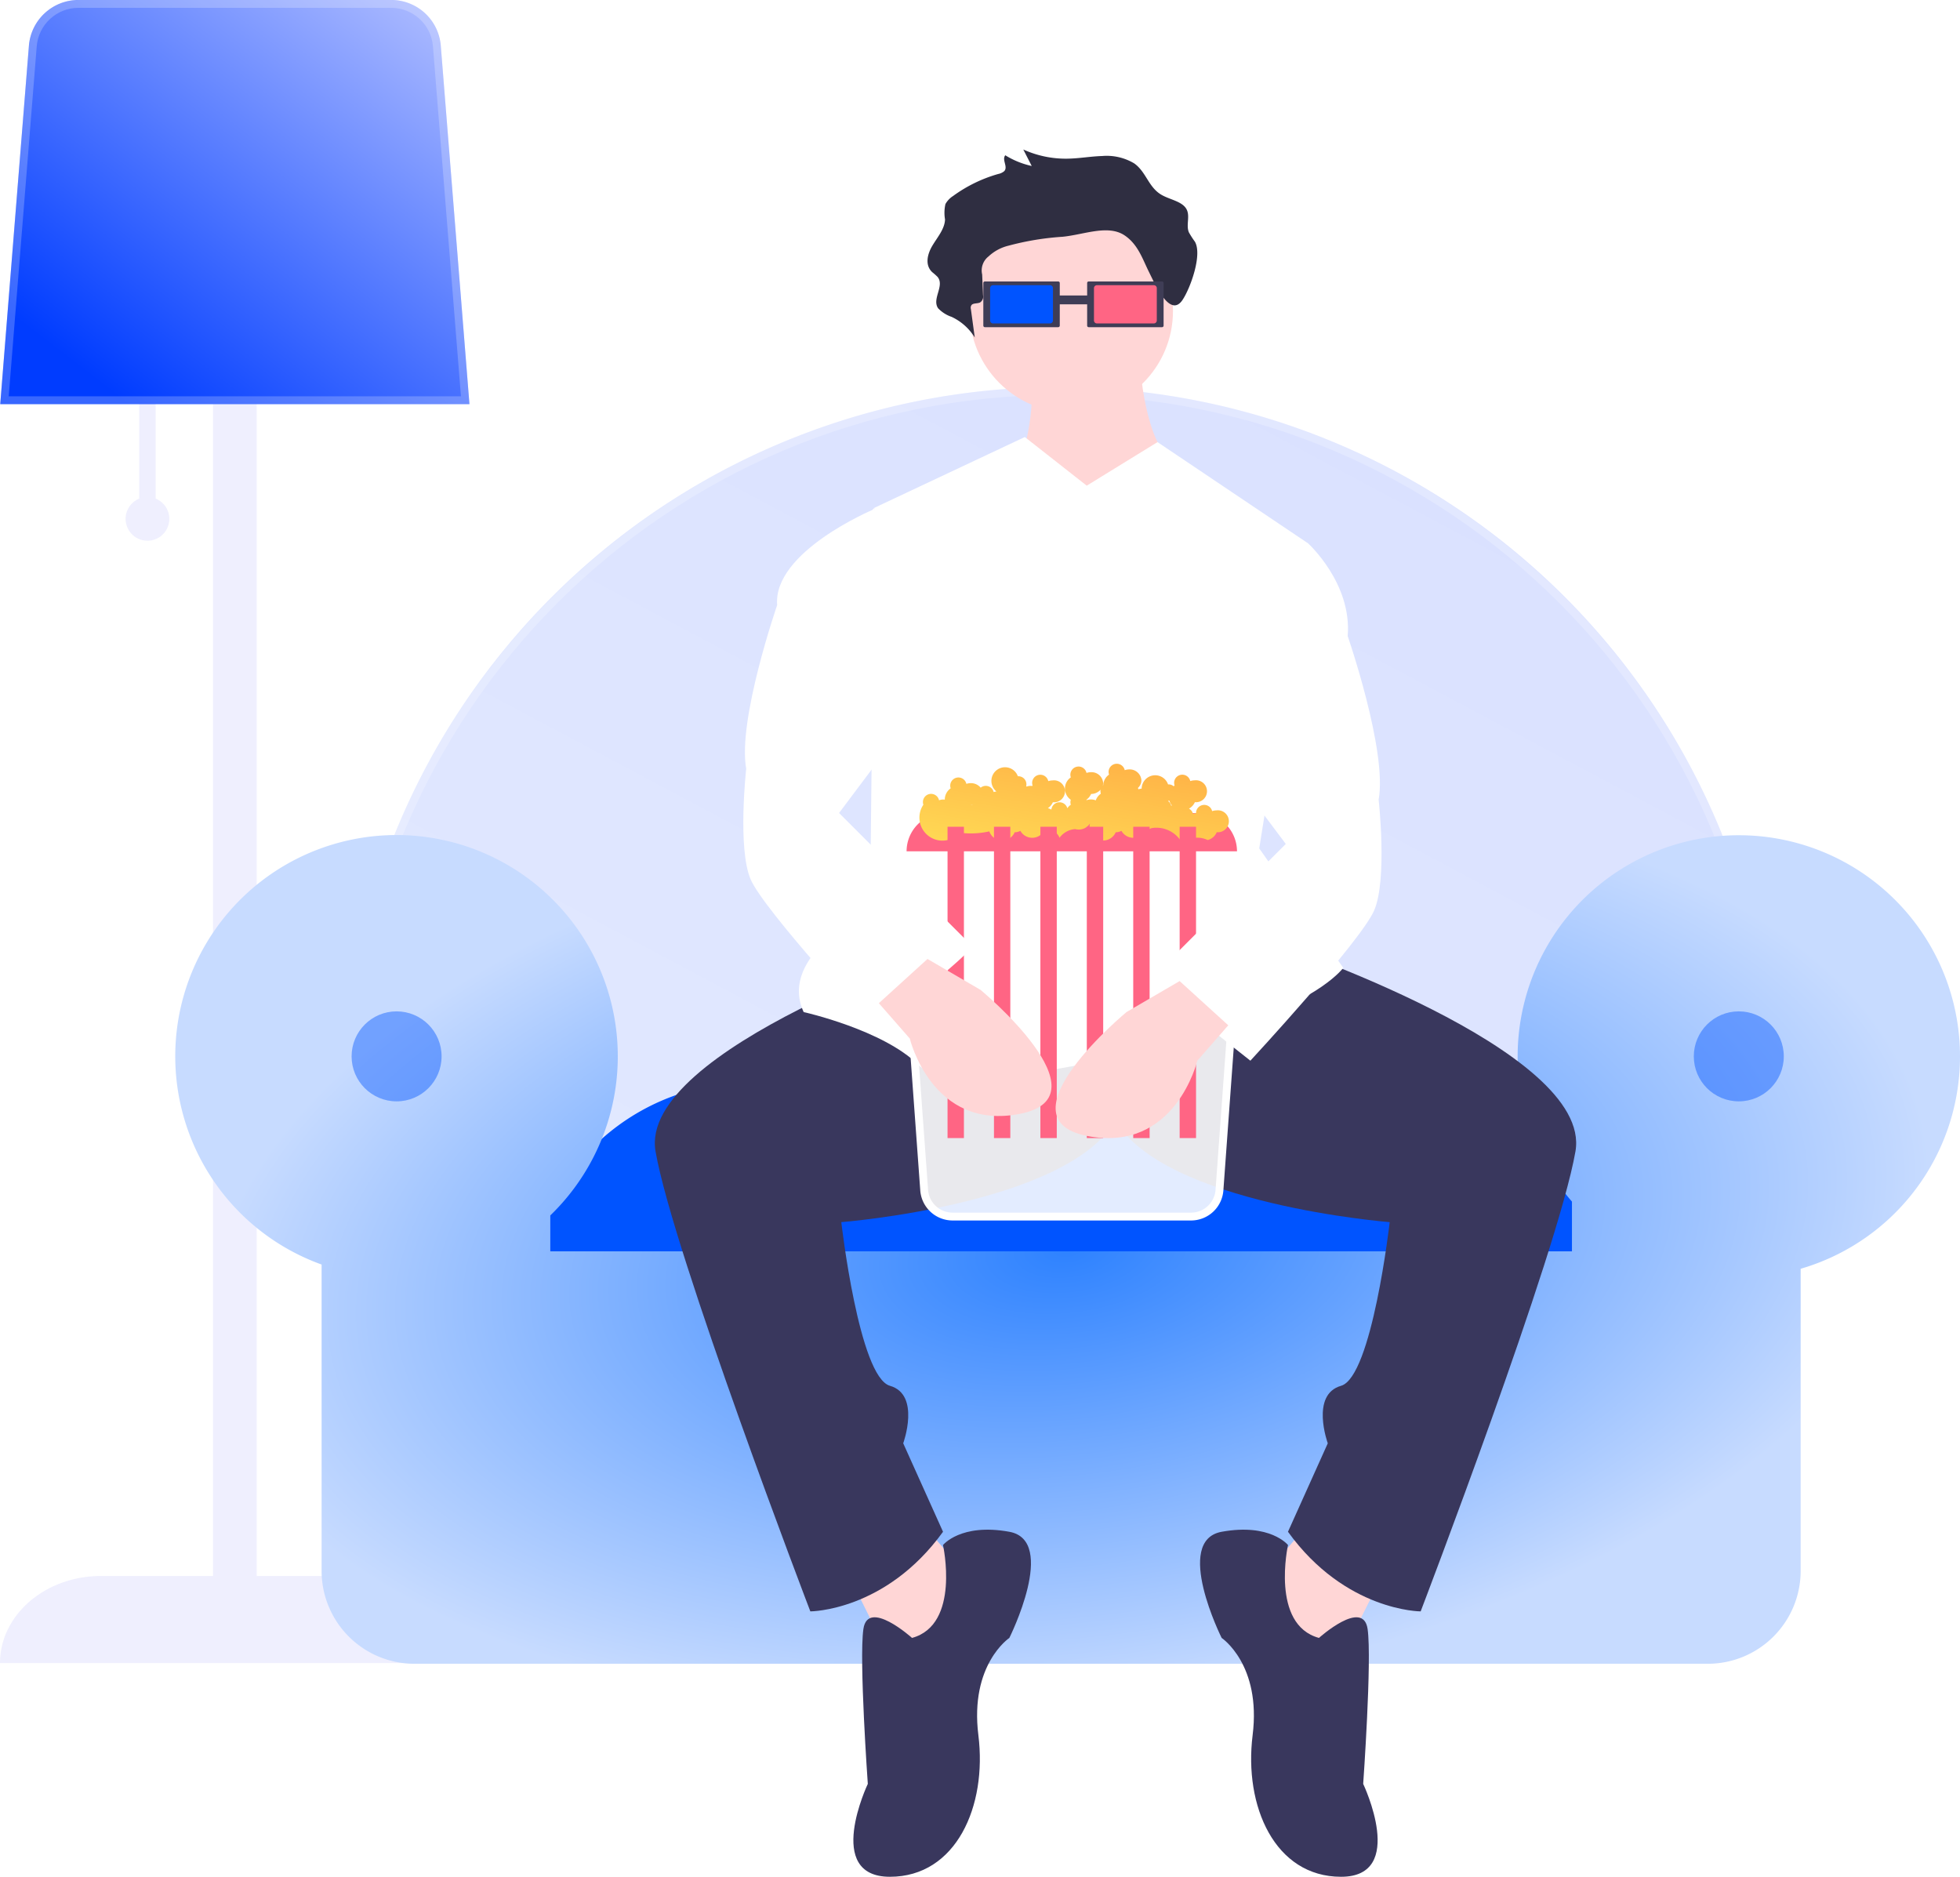
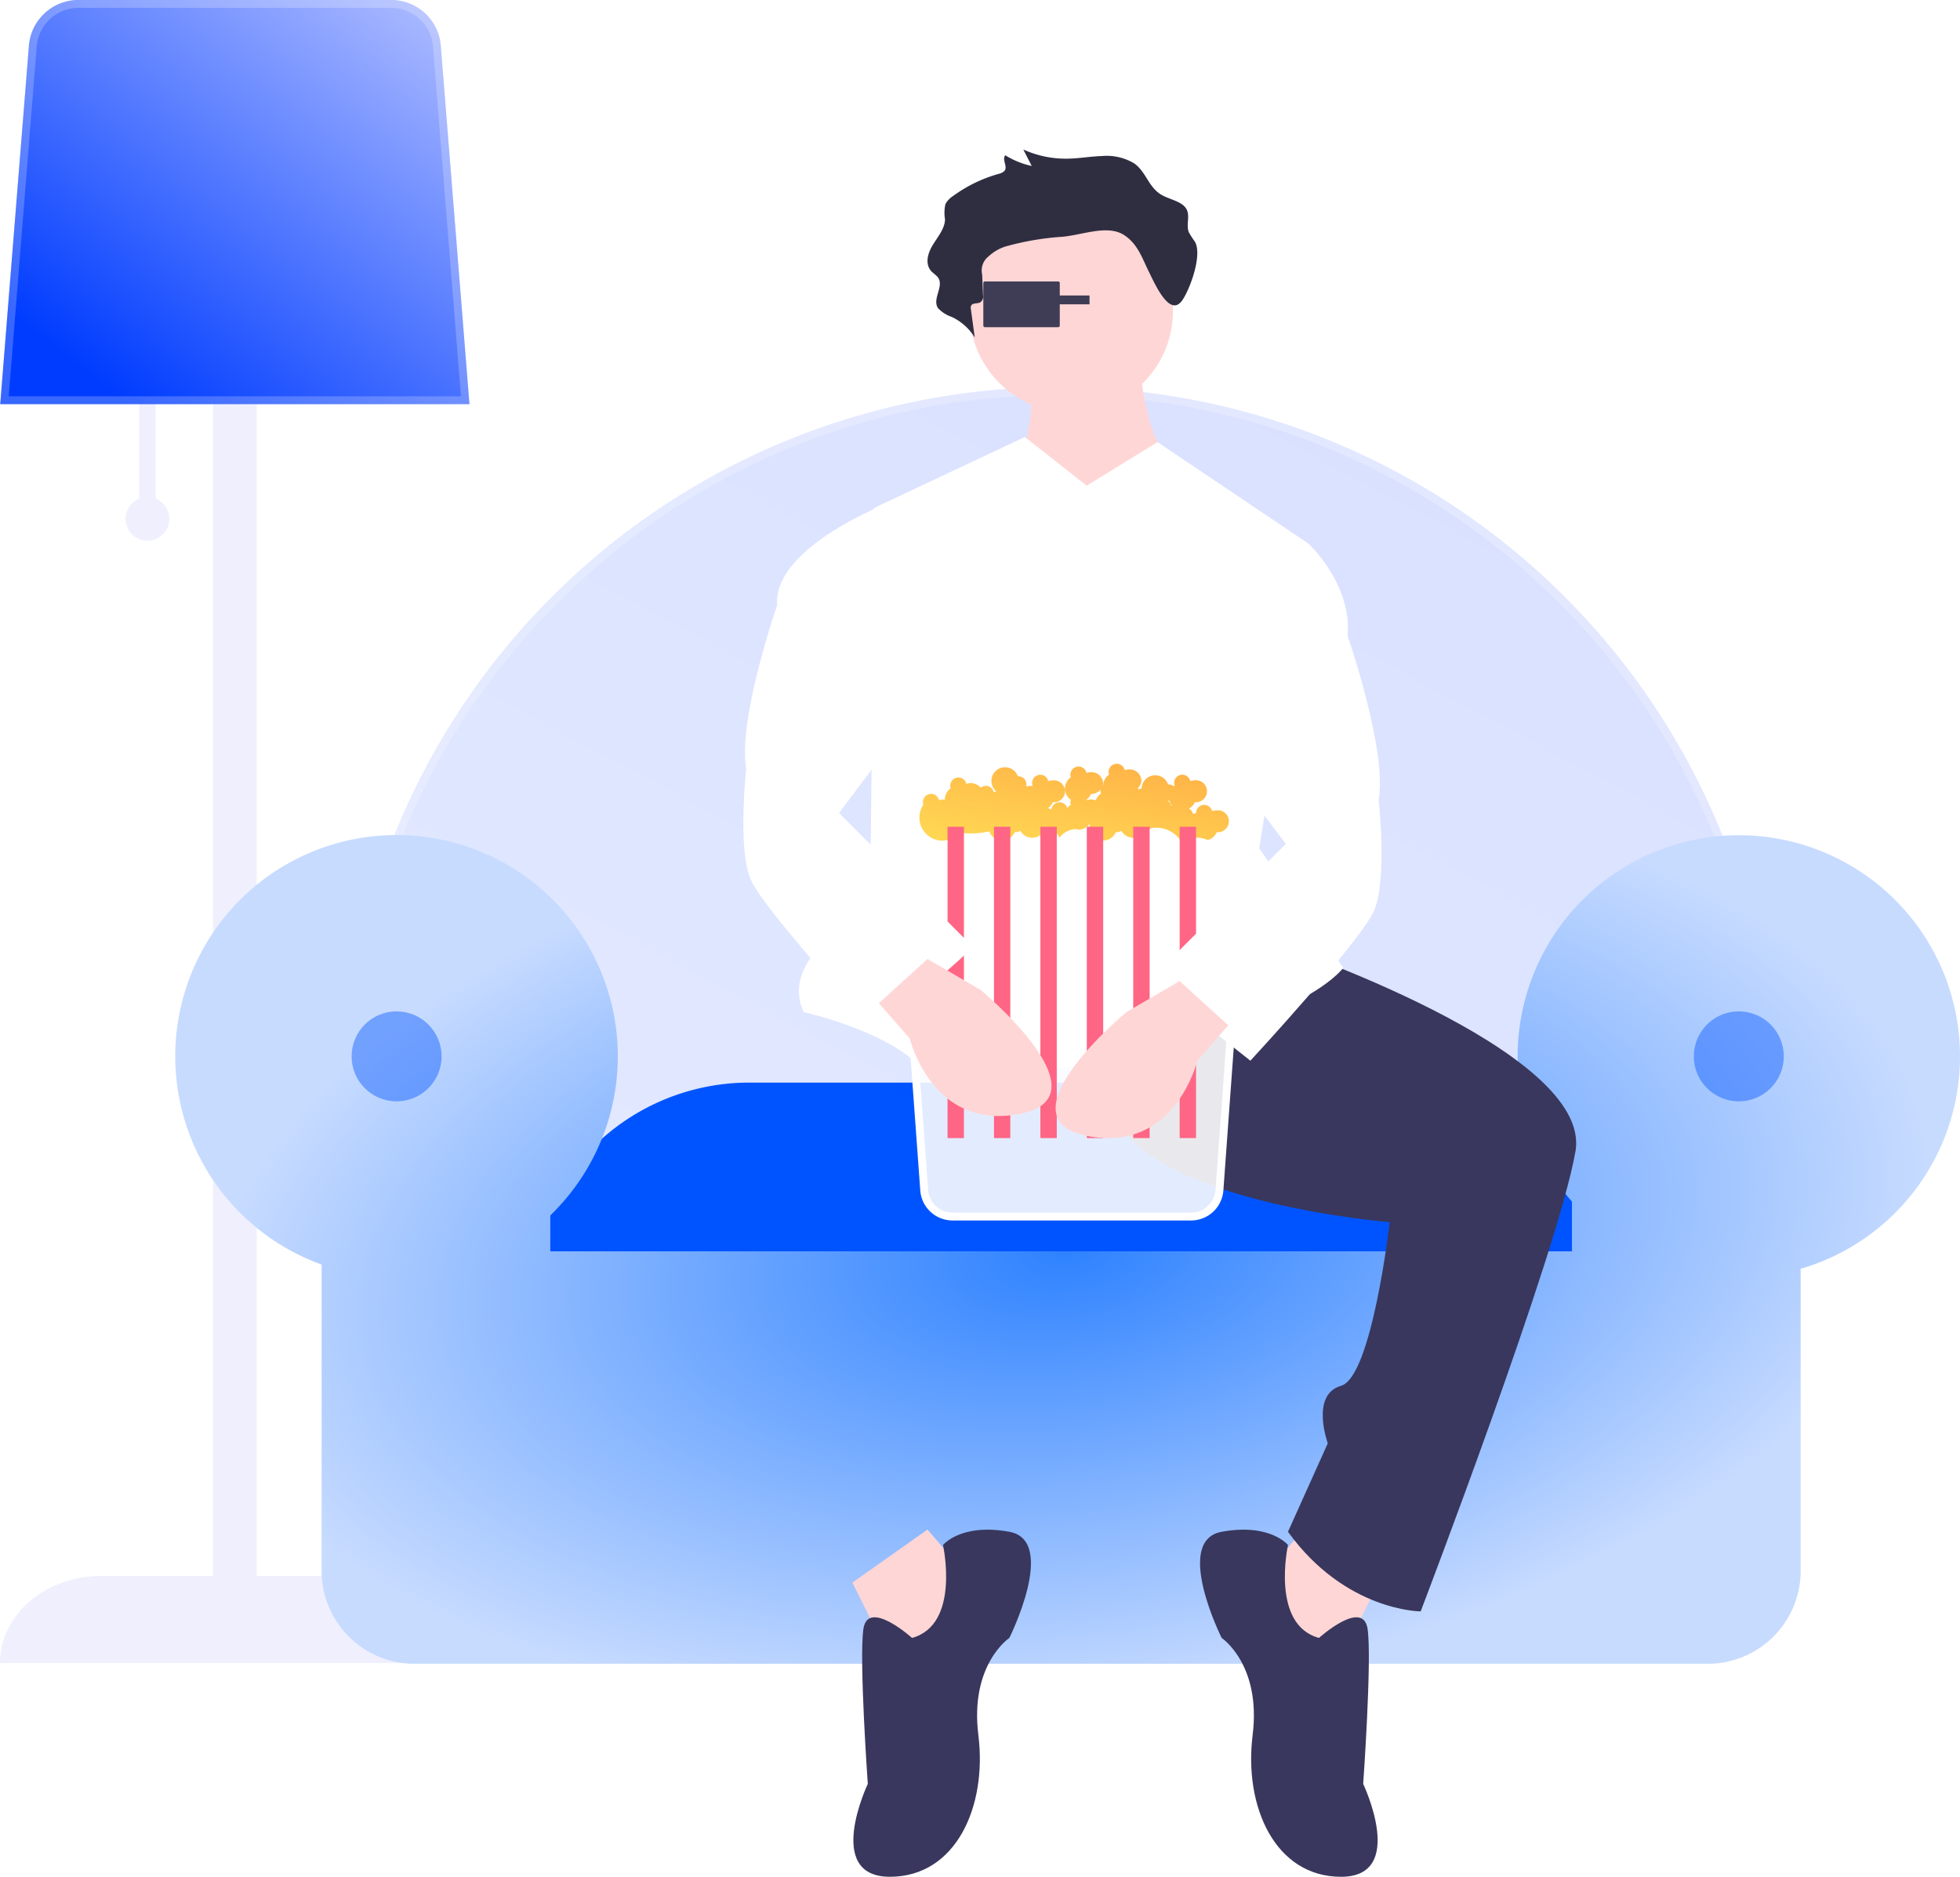
<svg xmlns="http://www.w3.org/2000/svg" id="组_809" data-name="组 809" width="249.797" height="239.176" viewBox="0 0 249.797 239.176">
  <defs>
    <linearGradient id="linear-gradient" x1="0.926" x2="0.141" y2="0.885" gradientUnits="objectBoundingBox">
      <stop offset="0" stop-color="#aebcff" />
      <stop offset="1" stop-color="#003cff" />
    </linearGradient>
    <linearGradient id="linear-gradient-2" x1="0.926" x2="0.141" y2="0.885" gradientUnits="objectBoundingBox">
      <stop offset="0" stop-color="#d9e0ff" />
      <stop offset="1" stop-color="#e1e8ff" />
    </linearGradient>
    <radialGradient id="radial-gradient" cx="0.5" cy="0.5" r="0.571" gradientTransform="matrix(0.449, -0.893, 0.729, 0.367, -0.089, 0.763)" gradientUnits="objectBoundingBox">
      <stop offset="0" stop-color="#2e82ff" />
      <stop offset="1" stop-color="#c7dbff" />
    </radialGradient>
    <linearGradient id="linear-gradient-3" x1="0.139" y1="0.97" x2="0.691" y2="0.1" gradientUnits="objectBoundingBox">
      <stop offset="0" stop-color="#ffd753" />
      <stop offset="1" stop-color="#ffb648" />
    </linearGradient>
    <filter id="路径_684" x="84.913" y="84.863" width="103.368" height="100.674" filterUnits="userSpaceOnUse">
      <feOffset dy="10" input="SourceAlpha" />
      <feGaussianBlur stdDeviation="10" result="blur" />
      <feFlood flood-color="#0a003d" flood-opacity="0.69" />
      <feComposite operator="in" in2="blur" />
      <feComposite in="SourceGraphic" />
    </filter>
  </defs>
  <path id="联合_44" data-name="联合 44" d="M0,161.829c0-6.128,5.765-11.1,12.877-11.1H27.146V1.392h5.568V150.733H46.983c7.111,0,12.877,4.968,12.877,11.1ZM16.06,16.542a2.785,2.785,0,0,1,1.689-3.113V0h2.088V13.429a2.784,2.784,0,1,1-3.777,3.113Z" transform="translate(0 50.115)" fill="#efeffe" />
  <g id="路径_664" data-name="路径 664" transform="translate(-787.939 -106.375)" fill="url(#linear-gradient)">
    <path d="M847.769,157.882h-59.8l3.657-45.709a6.333,6.333,0,0,1,6.28-5.8h39.927a6.333,6.333,0,0,1,6.28,5.8Z" stroke="none" />
    <path d="M 846.686 156.882 L 843.116 112.257 C 843.003 110.927 842.401 109.695 841.42 108.789 C 840.439 107.884 839.163 107.381 837.832 107.375 L 797.91 107.375 C 796.575 107.381 795.299 107.884 794.318 108.789 C 793.337 109.695 792.734 110.927 792.622 112.253 L 789.051 156.882 L 846.686 156.882 M 847.769 157.882 L 787.968 157.882 L 791.625 112.173 C 791.902 108.906 794.627 106.391 797.905 106.375 L 837.832 106.375 C 841.111 106.391 843.836 108.906 844.113 112.173 L 847.769 157.882 Z" stroke="none" fill="rgba(255,255,255,0.22)" />
  </g>
  <g id="路径_666" data-name="路径 666" transform="translate(-257.597 -198.793)" fill="url(#linear-gradient-2)">
    <path d="M301.213,358.025H483.742V339.389a91.264,91.264,0,0,0-182.529,0Z" stroke="none" />
    <path d="M 482.742 357.025 L 482.742 339.389 C 482.742 289.617 442.249 249.125 392.477 249.125 C 342.705 249.125 302.213 289.617 302.213 339.389 L 302.213 357.025 L 482.742 357.025 M 483.742 358.025 L 301.213 358.025 L 301.213 339.389 C 301.213 289.066 342.155 248.125 392.477 248.125 C 442.8 248.125 483.742 289.066 483.742 339.389 L 483.742 358.025 Z" stroke="none" fill="rgba(255,255,255,0.22)" />
  </g>
  <path id="路径_667" data-name="路径 667" d="M369.188,530.527H509.659a28.223,28.223,0,0,0-28.187-27.714h-84.1A28.223,28.223,0,0,0,369.188,530.527Z" transform="translate(-301.915 -364.845)" fill="#0054ff" />
  <path id="联合_42" data-name="联合 42" d="M30.472,105.6A11.836,11.836,0,0,1,18.635,93.763V54.722a28.2,28.2,0,1,1,29.146-6.258v4.574H177.989V46.7a28.188,28.188,0,1,1,29.147,8.563v38.5A11.836,11.836,0,0,1,195.3,105.6Z" transform="translate(22.353 106.431)" fill="url(#radial-gradient)" />
  <ellipse id="椭圆_1544" data-name="椭圆 1544" cx="5.734" cy="5.734" rx="5.734" ry="5.734" transform="translate(44.811 128.889)" fill="#0054ff" opacity="0.43" />
  <ellipse id="椭圆_1545" data-name="椭圆 1545" cx="5.734" cy="5.734" rx="5.734" ry="5.734" transform="translate(215.872 128.889)" fill="#0054ff" opacity="0.43" />
  <path id="路径_669" data-name="路径 669" d="M564.78,238.533s.564,10.71,4.51,12.965,0,17.475,0,17.475l-18.6.564L549.56,251.5s2.255-7.328,1.127-10.71S564.78,238.533,564.78,238.533Z" transform="translate(-419.514 -192.422)" fill="#ffd6d6" />
  <path id="路径_670" data-name="路径 670" d="M400.435,560.1l-6.764,7.892,10.71,10.146,5.637-11.274Z" transform="translate(-234.313 -365.176)" fill="#ffd6d6" />
  <path id="路径_671" data-name="路径 671" d="M257.479,560.1l6.764,7.892-10.71,10.146L247.9,566.867Z" transform="translate(-139.27 -365.176)" fill="#ffd6d6" />
  <path id="路径_672" data-name="路径 672" d="M583.557,443.416s40.586,13.529,38.331,26.494-19.729,58.624-19.729,58.624-9.583,0-16.911-10.146l5.073-11.274s-2.255-6.2,1.691-7.328,6.2-20.857,6.2-20.857-28.748-2.255-34.949-12.965L551.99,438.907Z" transform="translate(-421.099 -323.179)" fill="#39375d" />
-   <path id="路径_673" data-name="路径 673" d="M454.1,443.416s-40.586,13.529-38.331,26.494,19.729,58.624,19.729,58.624,9.583,0,16.911-10.146l-5.073-11.274s2.255-6.2-1.691-7.328-6.2-20.857-6.2-20.857,28.748-2.255,34.949-12.965l11.274-27.057Z" transform="translate(-332.223 -323.179)" fill="#39375d" />
  <path id="路径_674" data-name="路径 674" d="M630.5,680.317s5.637-5.073,6.2-1.127-.564,19.729-.564,19.729,5.637,11.838-2.818,11.838-12.4-9.019-11.274-18.038-3.946-12.4-3.946-12.4-6.2-12.4,0-13.529,8.455,1.691,8.455,1.691S624.3,678.626,630.5,680.317Z" transform="translate(-462.401 -471.58)" fill="#39375d" />
  <path id="路径_675" data-name="路径 675" d="M495.869,680.317s-5.637-5.073-6.2-1.127.564,19.729.564,19.729-5.637,11.838,2.818,11.838,12.4-9.019,11.274-18.038,3.946-12.4,3.946-12.4,6.2-12.4,0-13.529-8.455,1.691-8.455,1.691S502.07,678.626,495.869,680.317Z" transform="translate(-379.633 -471.58)" fill="#39375d" />
  <ellipse id="椭圆_1546" data-name="椭圆 1546" cx="12.965" cy="12.965" rx="12.965" ry="12.965" transform="translate(123.564 26.664)" fill="#ffd6d6" />
  <path id="路径_676" data-name="路径 676" d="M505.133,272.608l-7.892-6.2-19.166,9.019-.564,51.3s-11.838,5.637-8.455,12.965c0,0,10.146,2.255,14.656,6.764s29.876-1.691,40.586-5.073,13.529-7.328,13.529-7.328l-10.71-15.22,6.2-38.895-19.164-12.884Z" transform="translate(-366.631 -210.713)" fill="#fff" />
  <path id="路径_677" data-name="路径 677" d="M549.628,172.875a11.407,11.407,0,0,1-.773-1.2c-.4-.979.233-2.133-.36-3.047-.606-.933-2.143-1.13-3.189-1.764-1.612-.977-1.9-2.893-3.415-3.97a6.834,6.834,0,0,0-4.093-.94c-1.454.044-2.888.307-4.343.336a13.093,13.093,0,0,1-5.7-1.166l1.073,2.1a10.71,10.71,0,0,1-3.368-1.365c-.475.589.394,1.482-.145,2.034a1.728,1.728,0,0,1-.76.352,18.183,18.183,0,0,0-5.755,2.808,2.892,2.892,0,0,0-.968,1.022,5,5,0,0,0-.053,1.963c-.039,1.2-.953,2.242-1.6,3.32s-1,2.477-.037,3.393a8.747,8.747,0,0,1,.672.593c.964,1.137-.742,2.8.08,4.009a4.27,4.27,0,0,0,1.725,1.1,6.894,6.894,0,0,1,2.949,2.629l-.494-3.629a.6.6,0,0,1,.1-.529c.239-.244.741-.147,1.072-.308a.888.888,0,0,0,.377-.928l-.111-2.635a2.268,2.268,0,0,1,.809-2.3,5.662,5.662,0,0,1,2.532-1.368,35.227,35.227,0,0,1,6.909-1.141c2.718-.266,5.778-1.585,7.888-.185,1.728,1.146,2.3,3.03,3.135,4.7.748,1.5,2.669,5.923,4.267,3.53C549.053,178.787,550.588,174.549,549.628,172.875Z" transform="translate(-397.338 -142.071)" fill="#2f2e41" />
-   <path id="路径_678" data-name="路径 678" d="M574.205,209.438a.2.2,0,0,0-.2.2v5.428a.2.2,0,0,0,.2.2h9.344a.2.2,0,0,0,.2-.2V209.64a.2.2,0,0,0-.2-.2Z" transform="translate(-435.451 -173.57)" fill="#3f3d56" />
-   <path id="路径_679" data-name="路径 679" d="M576.88,210.813a.376.376,0,0,0-.375.375v4.123a.376.376,0,0,0,.375.375h7.256a.376.376,0,0,0,.375-.375v-4.123a.376.376,0,0,0-.375-.375Z" transform="translate(-437.081 -174.467)" fill="#ff6584" />
  <rect id="矩形_146" data-name="矩形 146" width="4.867" height="1.127" transform="translate(133.992 37.656)" fill="#3f3d56" />
  <path id="路径_680" data-name="路径 680" d="M536.185,209.438a.2.2,0,0,0-.2.2v5.428a.2.2,0,0,0,.2.2h9.344a.2.2,0,0,0,.2-.2V209.64a.2.2,0,0,0-.2-.2Z" transform="translate(-410.663 -173.57)" fill="#3f3d56" />
-   <path id="路径_681" data-name="路径 681" d="M538.859,210.813a.376.376,0,0,0-.376.375v4.123a.376.376,0,0,0,.376.375h7.255a.376.376,0,0,0,.376-.375v-4.123a.376.376,0,0,0-.375-.375Z" transform="translate(-412.293 -174.467)" fill="#0054ff" />
-   <path id="路径_682" data-name="路径 682" d="M272.641,297.75h32.366a4.872,4.872,0,0,1,4.872,4.872h-42.11A4.872,4.872,0,0,1,272.641,297.75Z" transform="translate(-152.227 -194.127)" fill="#ff6584" />
  <path id="路径_683" data-name="路径 683" d="M549.969,392.019a1.727,1.727,0,0,0-.557.095,1.042,1.042,0,0,0-2.054.253c0,.005,0,.01,0,.015a1.792,1.792,0,0,0-.384.08,1.047,1.047,0,0,0-.516-.665,1.745,1.745,0,0,0,.753-.824,1.4,1.4,0,1,0-.029-2.782,1.728,1.728,0,0,0-.557.095,1.041,1.041,0,1,0-2,.566c-.042.029-.081.061-.119.094a.989.989,0,0,0-.712-.237,1.733,1.733,0,0,0-3.37.54,1.782,1.782,0,0,0-.411.082,1.065,1.065,0,0,0-.06-.172,1.308,1.308,0,0,0,.443-.967,1.487,1.487,0,0,0-1.566-1.392,1.726,1.726,0,0,0-.557.095,1.041,1.041,0,1,0-2,.565,1.736,1.736,0,0,0-.744,1.347c-.015.013-.032.024-.046.038a1.234,1.234,0,0,0,.04-.3,1.487,1.487,0,0,0-1.566-1.392,1.726,1.726,0,0,0-.557.095,1.041,1.041,0,1,0-2,.566,1.735,1.735,0,0,0,0,2.856.95.95,0,0,0,0,.625,1.76,1.76,0,0,0-.445.45,1.038,1.038,0,0,0-2.033.176,1.659,1.659,0,0,0-.447-.181,1.749,1.749,0,0,0,.639-.759,1.4,1.4,0,1,0-.029-2.782,1.727,1.727,0,0,0-.557.095,1.041,1.041,0,1,0-2,.566c-.022.016-.042.034-.064.05-.054-.005-.107-.015-.163-.015a1.728,1.728,0,0,0-.557.095c-.007-.026-.017-.051-.026-.076a1.026,1.026,0,0,0-1.066-1.242,1.738,1.738,0,1,0-2.732,1.937,1.8,1.8,0,0,0-.352.077,1.035,1.035,0,0,0-1.657-.56,1.628,1.628,0,0,0-1.266-.579,1.727,1.727,0,0,0-.556.095,1.041,1.041,0,1,0-2,.566,1.736,1.736,0,0,0-.749,1.428c0,.005,0,.01,0,.016a1.444,1.444,0,0,0-.732.079,1.041,1.041,0,1,0-2,.566,2.934,2.934,0,0,0,4.646,3.567,10.847,10.847,0,0,0,3.759-.169,1.734,1.734,0,0,0,3.229.116,1.7,1.7,0,0,0,.73-.181,1.732,1.732,0,0,0,3.1-.167,1.686,1.686,0,0,1,1.886,1.047,2.715,2.715,0,0,1,2-1.106,1.7,1.7,0,0,0,1.884-.72,1.739,1.739,0,0,0,3.279,1.127,1.7,1.7,0,0,0,.73-.181,1.732,1.732,0,0,0,3.1-.167,1.7,1.7,0,0,0,.73-.181,3.73,3.73,0,0,1,3.893,1.878,3.136,3.136,0,0,1,3.274-.359A1.728,1.728,0,0,0,550,394.8a1.4,1.4,0,1,0-.029-2.782Zm-31.105-.718c0,.008,0,.017,0,.026s-.025,0-.038,0a1.026,1.026,0,0,0-.155.016l.009-.018a1.742,1.742,0,0,0,.188-.02Zm14.54-.579c-.005-.02-.014-.039-.02-.059a1.748,1.748,0,0,0,.6-.735,1.629,1.629,0,0,0,1.21-.548,1.048,1.048,0,0,0-.02.2,1.031,1.031,0,0,0,.053.312,1.746,1.746,0,0,0-.647.848A1.708,1.708,0,0,0,533.4,390.722Zm10.423.13c0-.021,0-.043,0-.064a1.052,1.052,0,0,0,.133-.009,1.723,1.723,0,0,0,.331.614c-.033.009-.067.015-.1.026a1.05,1.05,0,0,0-.365-.566Z" transform="translate(-394.927 -288.744)" fill="url(#linear-gradient-3)" />
  <g transform="matrix(1, 0, 0, 1, 0, 0)" filter="url(#路径_684)">
    <path id="路径_684-2" data-name="路径 684" d="M511.15,409.125a3.634,3.634,0,0,0-3.629,3.829l2.357,32.406a3.633,3.633,0,0,0,3.629,3.439h30.386a3.634,3.634,0,0,0,3.629-3.44l2.357-32.405a3.634,3.634,0,0,0-3.629-3.829Z" transform="translate(-392.1 -303.76)" fill="rgba(255,255,255,0.89)" stroke="#fff" stroke-width="1" />
  </g>
  <path id="联合_45" data-name="联合 45" d="M29.582,39.674V0H31.67V39.674Zm-5.916,0V0h2.088V39.674Zm-5.917,0V0h2.088V39.674Zm-5.916,0V0h2.088V39.674Zm-5.916,0V0H8V39.674ZM0,39.674V0H2.088V39.674Z" transform="translate(120.762 105.363)" fill="#ff6584" />
  <path id="路径_687" data-name="路径 687" d="M610.52,303.66l7.328.564s5.637,5.073,5.073,11.837c0,0,5.073,14.656,3.946,20.857,0,0,1.128,10.146-.564,14.092s-15.783,19.166-15.783,19.166-12.965-10.147-12.4-10.71l16.911-16.911-8.455-11.274Z" transform="translate(-451.162 -235.001)" fill="#fff" />
  <path id="路径_688" data-name="路径 688" d="M464.8,292.322l-.282.282s-12.683,5.355-12.119,12.119c0,0-5.073,14.656-3.946,20.857,0,0-1.127,10.147.564,14.092S464.8,358.838,464.8,358.838s12.965-10.146,12.4-10.71l-16.911-16.911,8.456-11.274Z" transform="translate(-353.351 -227.609)" fill="#fff" />
  <path id="路径_685" data-name="路径 685" d="M578.266,465.632l-6.764,3.946s-16.347,13.529-5.073,15.783,14.092-9.583,14.092-9.583l3.946-4.51Z" transform="translate(-427.926 -340.604)" fill="#ffd6d6" />
  <path id="路径_686" data-name="路径 686" d="M503.931,457.533l6.764,3.946s16.347,13.529,5.073,15.783-14.092-9.583-14.092-9.583l-3.946-4.51Z" transform="translate(-385.722 -335.323)" fill="#ffd6d6" />
</svg>